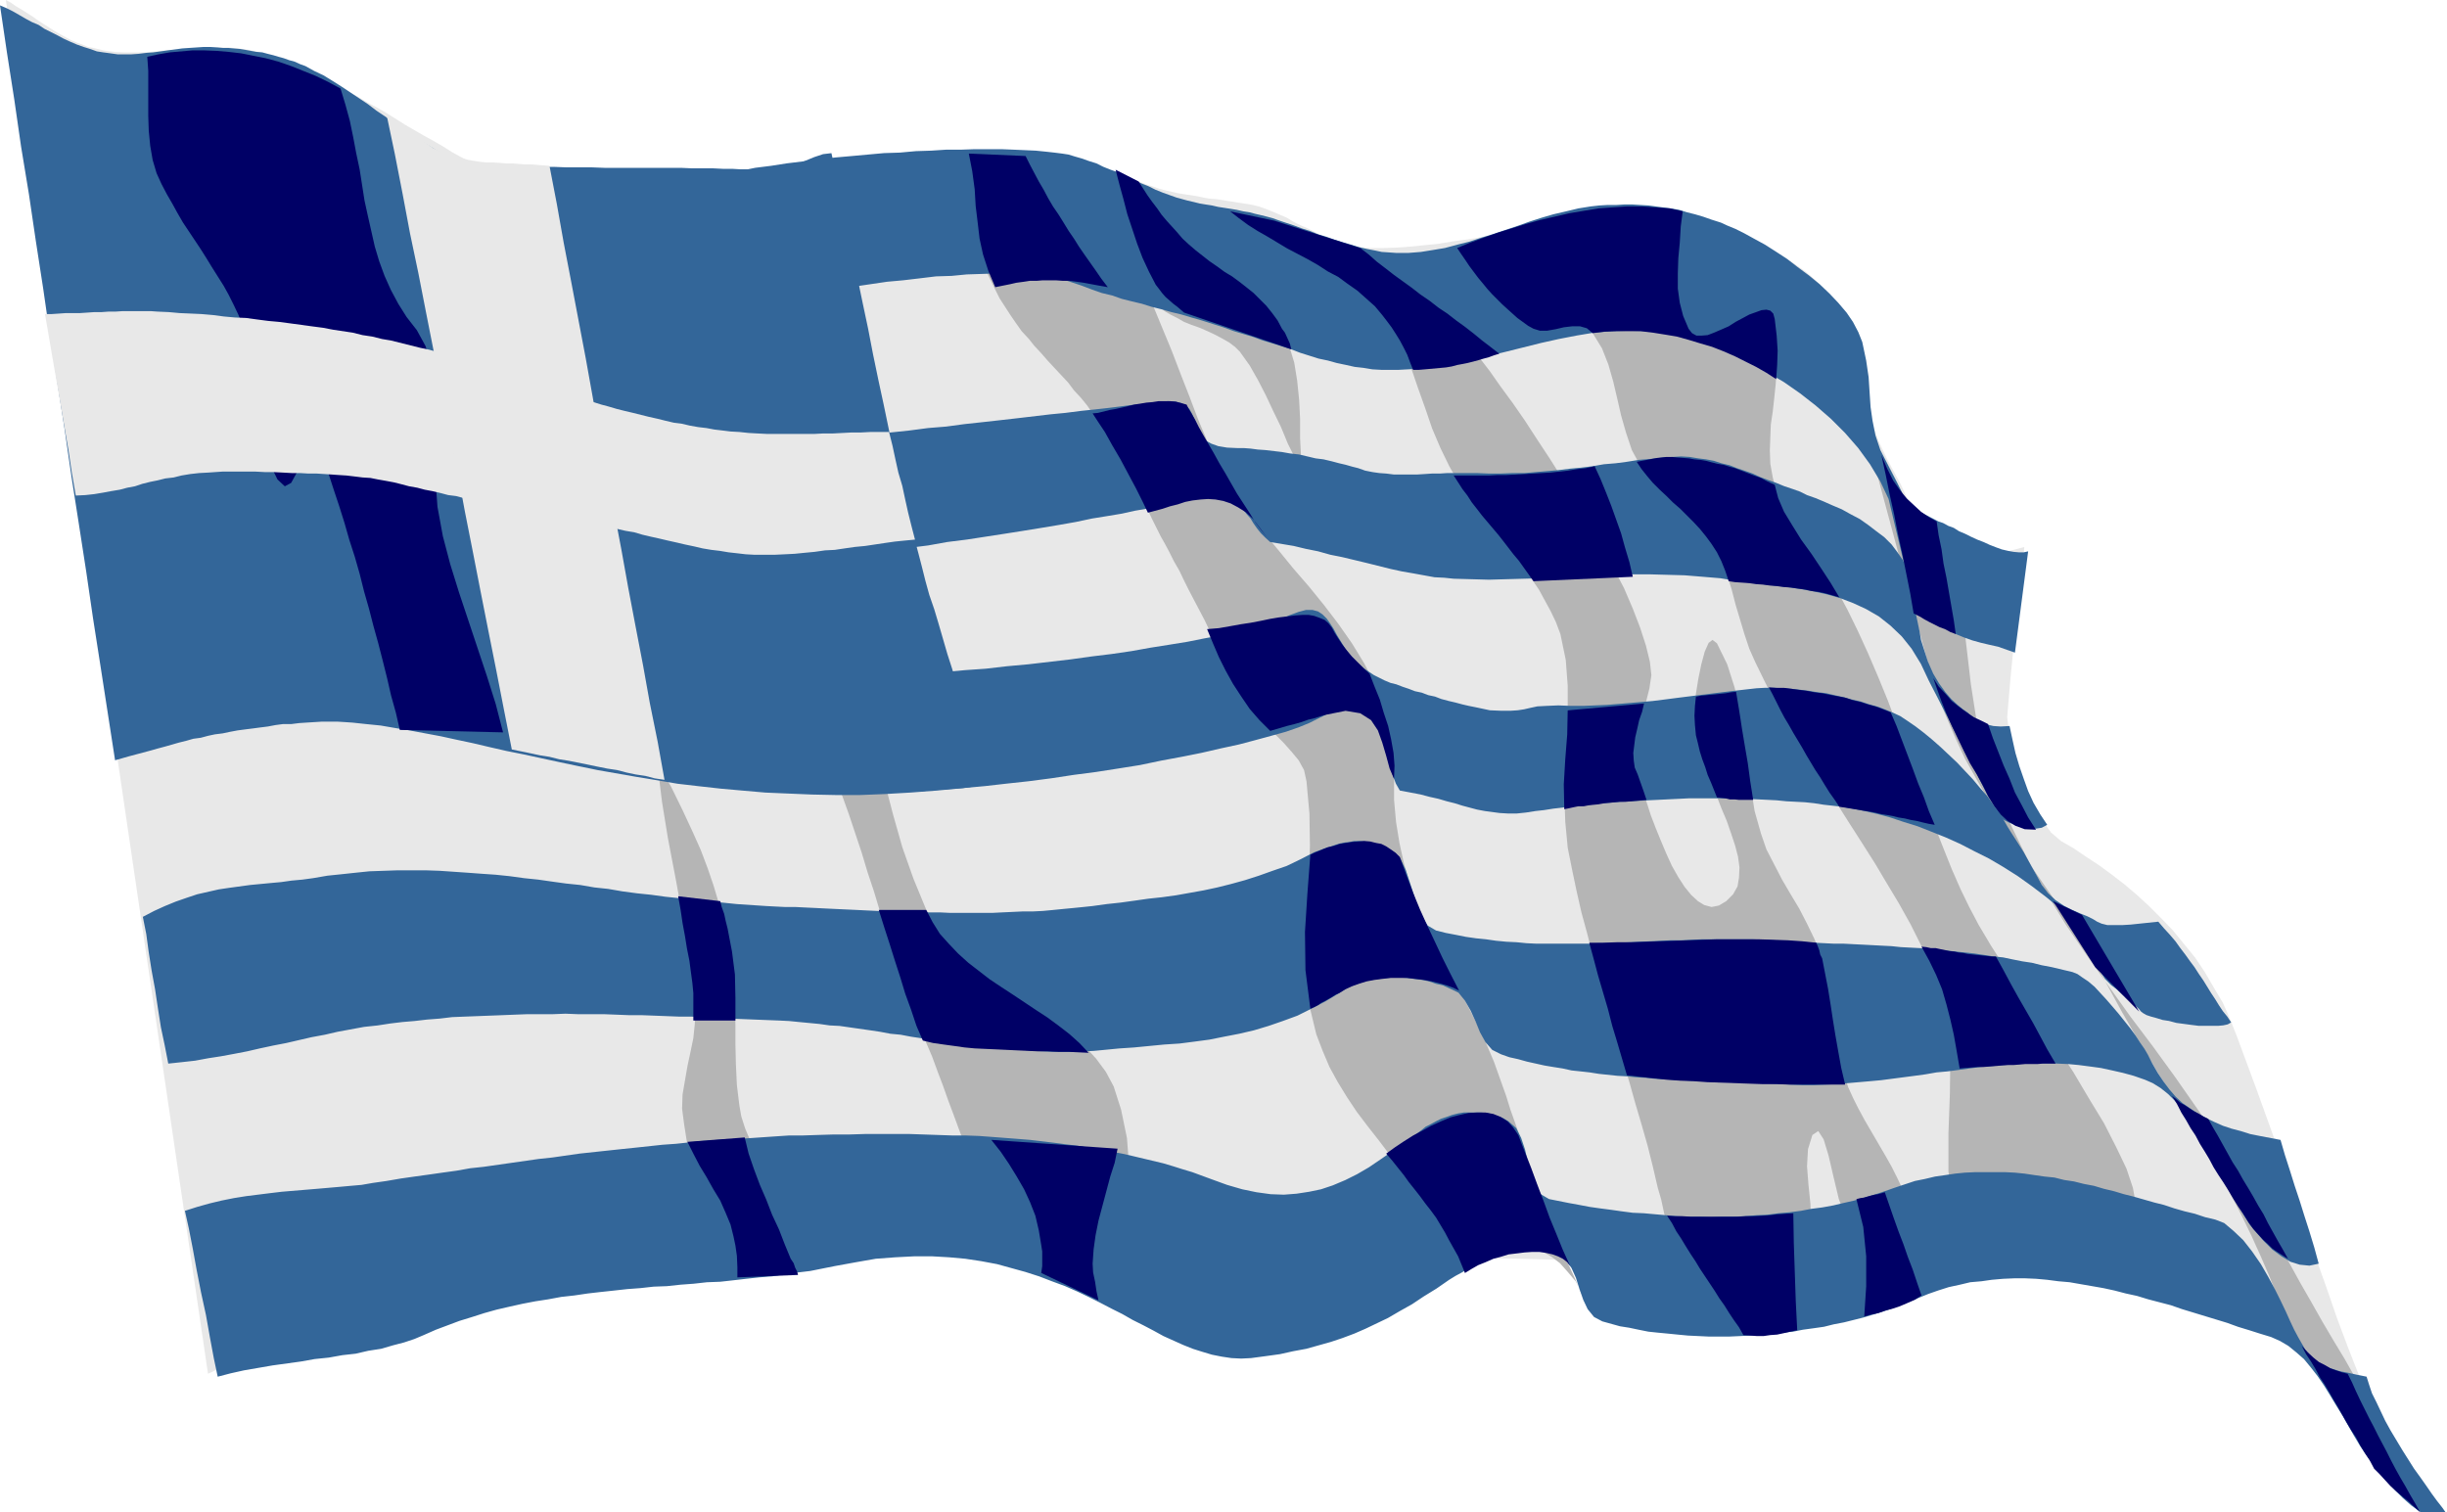
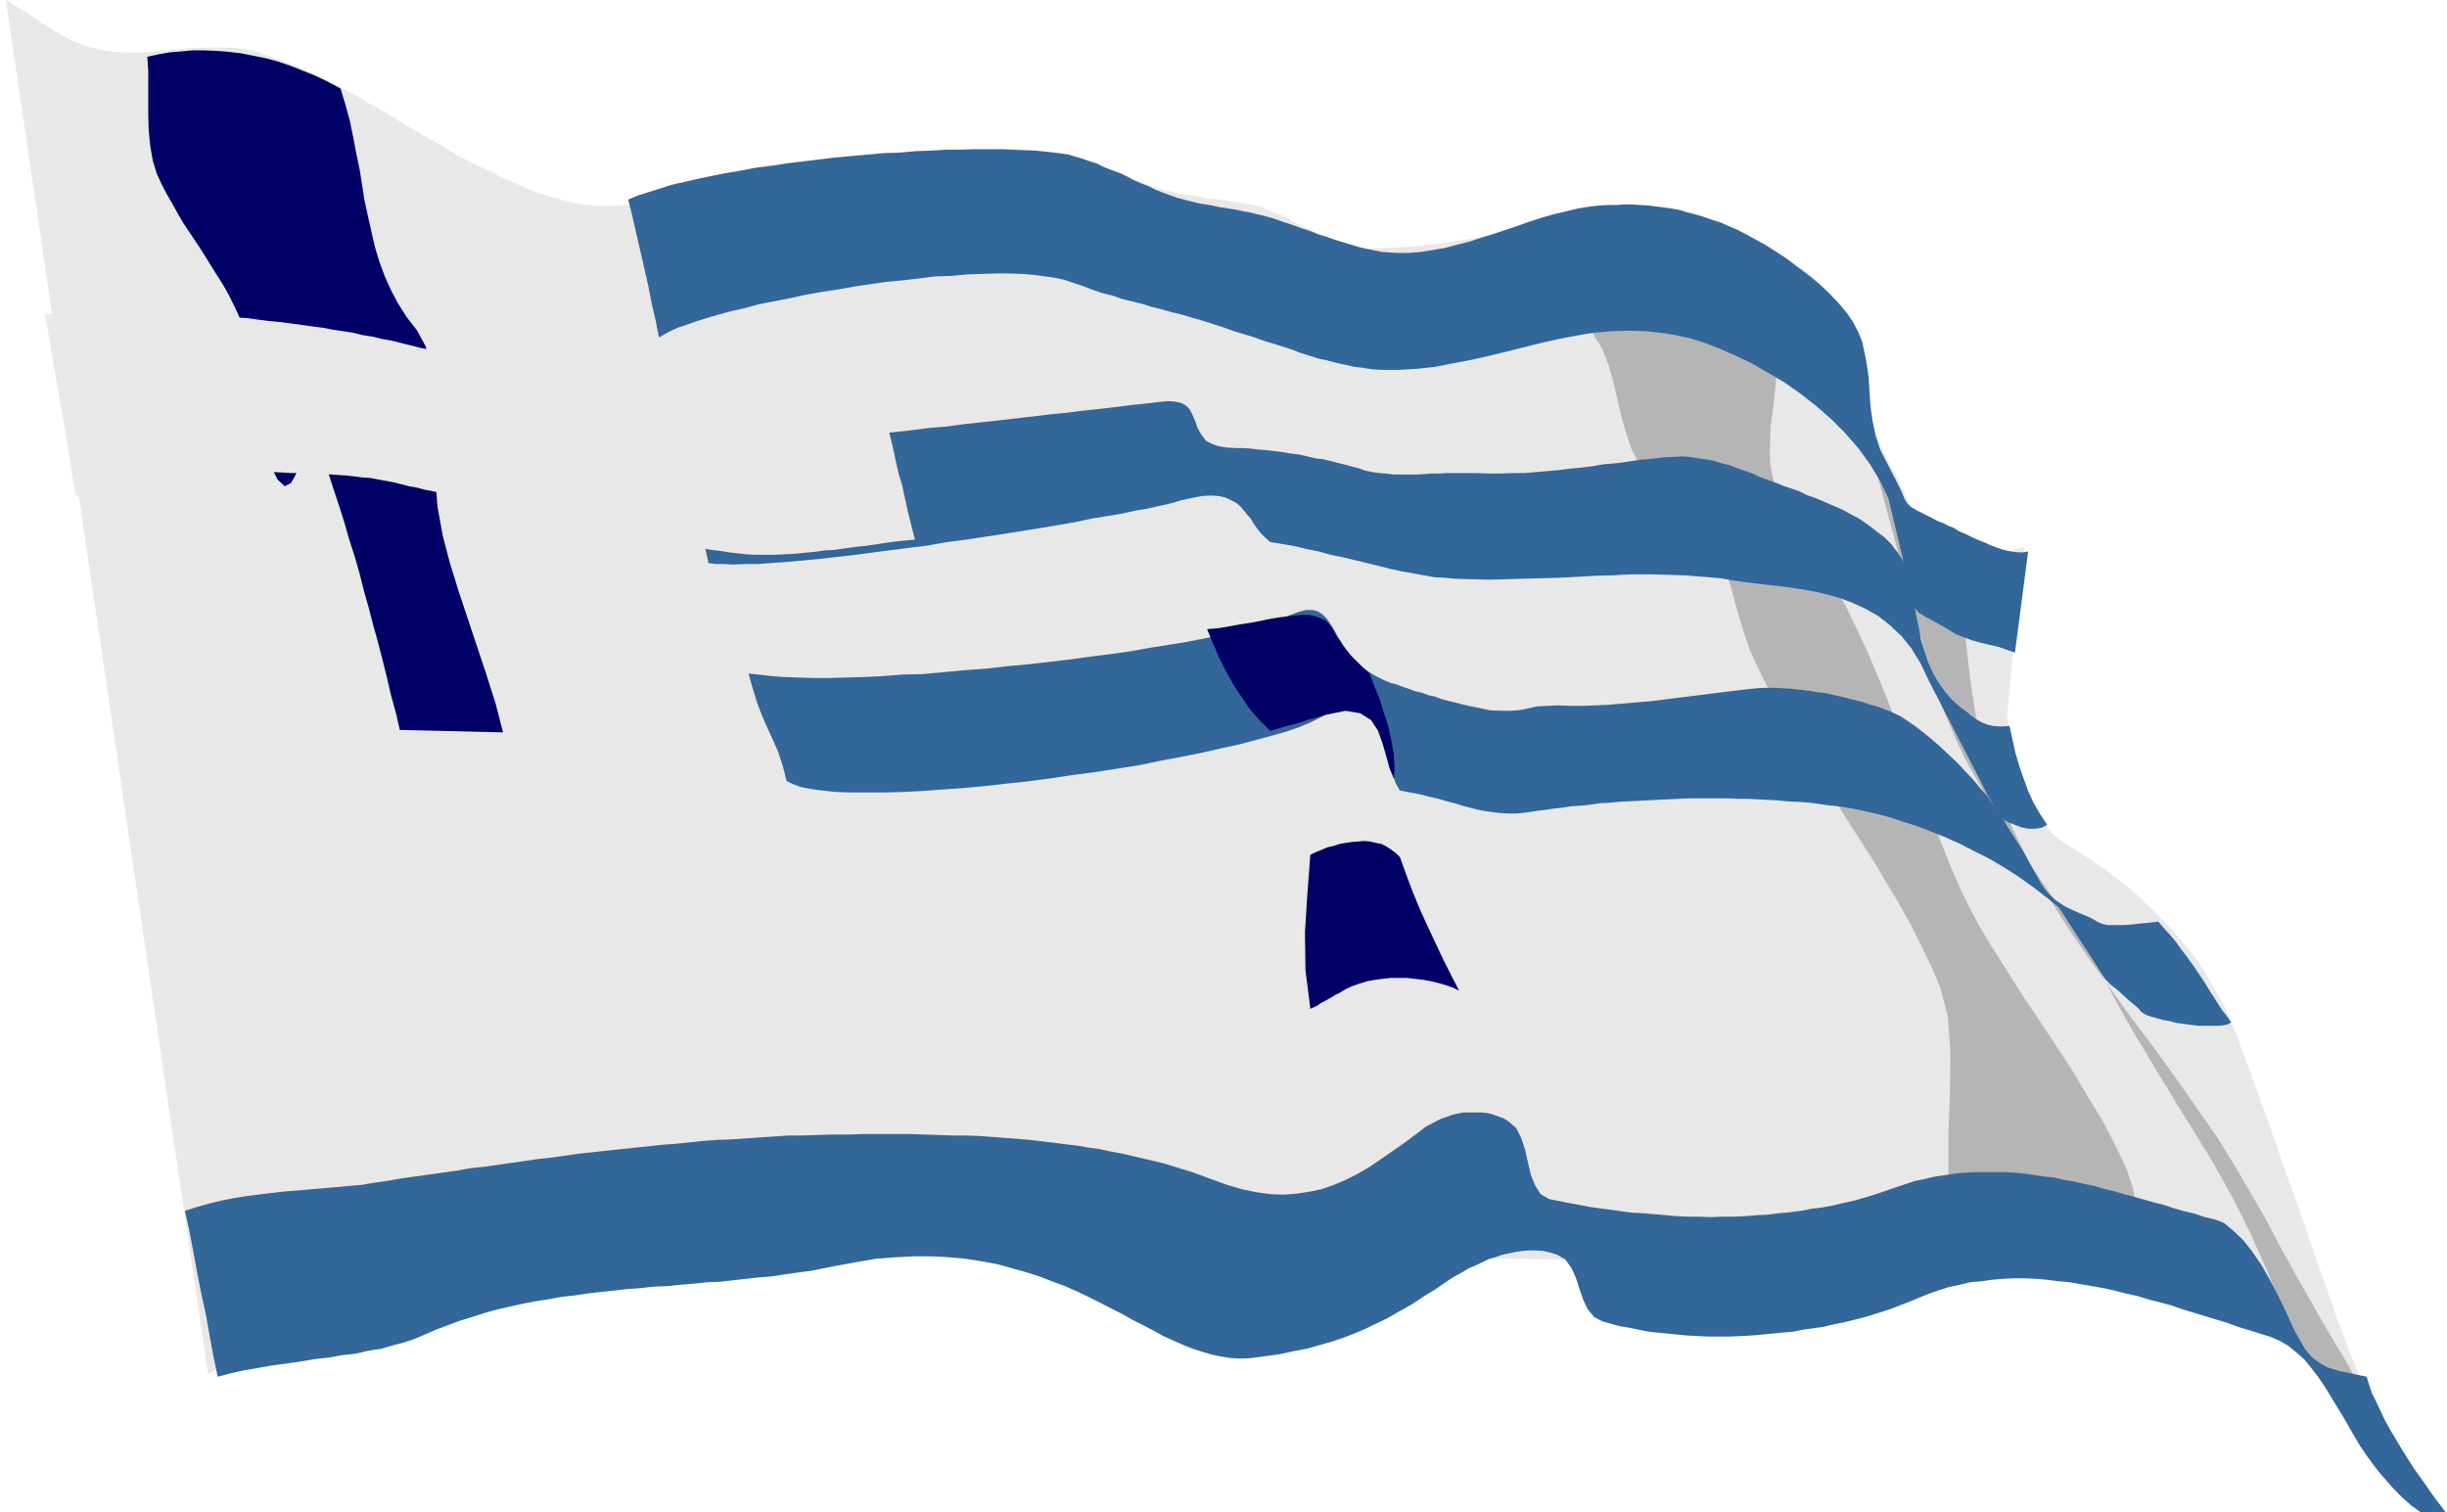
<svg xmlns="http://www.w3.org/2000/svg" width="189.014" height="116.825" fill-rule="evenodd" stroke-linecap="round" preserveAspectRatio="none" viewBox="0 0 5001 3091">
  <style>.pen1{stroke:none}.brush1{fill:#e8e8e8}.brush2{fill:#b5b5b5}.brush3{fill:#369}.brush4{fill:#006}</style>
  <path d="m4985 3087-26-42-28-41-28-39-28-37-29-37-30-36-31-34-30-33-32-32-32-32-32-30-33-28-34-28-33-28-35-25-35-25-34-21-34-17-35-13-34-10-34-6-34-4-36-1-35 1-35 2-36 5-37 4-37 7-38 6-39 6-40 7-40 5-66 10-67 8-66 7-66 6-67 5-66 4-67 2-67 2-66 1h-67l-67-1-68-2-66-1-68-4-68-4-67-4-68-5-68-5-68-6-69-7-69-6-69-7-70-7-69-8-69-7-71-8-70-8-71-7-71-9-71-8-71-8-73-7-54-5-53-2-52-1-53 1-51 3-51 5-50 5-50 8-48 9-48 10-47 11-46 12-45 14-45 13-43 15-42 16-42 15-41 16-38 18-39 16-37 17-35 17-36 17-33 17-32 16-31 16-30 15-29 16-27 13-25 14-24 13-23 11L12 0l11 6 10 7 12 7 11 7 11 7 11 8 11 7 11 7 11 7 12 7 11 6 11 6 12 5 11 4 12 5 11 2 21 5 22 3 20 1h42l22-2 20-2 21-2 21-2 22-1 20-1h44l21 2 22 3 22 5 20 8 21 7 21 8 21 8 19 9 20 10 20 10 20 10 20 11 19 10 20 12 19 10 19 11 19 12 19 12 19 11 19 11 20 11 19 11 19 12 20 11 19 10 20 9 20 10 19 10 20 9 21 9 20 9 21 7 21 7 21 6 22 6 26 4 29 3h31l33-2 35-3 35-6 36-6 36-7 37-8 36-9 35-8 33-8 32-8 29-6 28-7 24-5 43-8 39-7 34-3 33-3h55l24 2 24 3 22 2 23 3 21 3 24 2 23 2 26 1h28l29-2h29l16 1 14 2 15 3 16 2 16 4 15 4 16 4 15 4 15 5 16 5 14 4 15 6 13 4 14 5 12 3 13 3 13 3 13 2 13 2 13 2 13 3 12 2 14 1 13 2 12 2 13 2 13 2 12 2 12 2 12 3 14 5 15 6 14 6 14 6 13 8 14 7 14 6 14 7 13 7 15 6 13 6 14 5 15 4 14 3 15 2 15 1h26l29-1 28-2 30-3 29-3 30-5 30-4 30-5 30-5 31-5 29-5 30-5 30-4 29-4 29-3 28-2 19-2 18-1 18-1 17-1h31l16 1 15 2 15 2 16 2 15 3 16 3 17 4 17 5 17 5 19 6 13 4 14 6 14 4 16 7 14 6 15 6 15 7 14 9 15 8 13 9 14 10 12 10 12 11 11 12 9 14 9 13 20 38 15 41 12 40 12 43 10 42 12 42 15 40 18 38 14 26 13 24 11 24 10 21 9 20 10 19 10 16 12 16 13 11 15 10 18 7 21 4h24l29-2 33-7 38-10-7 83-4 49-4 27-2 15-2 15-4 26-5 50-7 83 4 31 8 36 11 38 13 38 17 35 18 32 19 26 20 17 26 15 25 17 26 17 26 19 26 20 26 22 25 23 24 24 25 26 22 27 23 28 20 30 18 31 19 32 15 34 13 33 40 108 35 97 31 90 29 80 25 74 24 67 21 61 21 56 20 51 20 48 20 43 22 42 23 40 25 38 27 37 31 38z" class="pen1 brush1" />
-   <path d="m1499 2527-22-15-19-22-15-28-14-31-10-35-10-34-6-33-5-32-4-31 1-29 5-29 5-29 6-28 6-29 3-29 1-31-8-76-14-90-17-94-17-89-12-74-6-49 5-14 19 31 24 49 20 43 17 38 14 37 12 35 11 37 9 40 9 44 8 42 6 41 1 41 1 41v40l1 41 2 42 5 41 4 23 8 25 11 26 13 28 13 29 15 28 14 28 15 27 12 25 11 22 8 20 5 16 1 12-3 7-8 2-14-4-117-46zM1327 455l-26 17-18 24-12 29-4 33v37l4 41 9 43 13 45 15 47 17 47 18 47 18 47 18 45 17 45 15 40 14 38 11 30 11 28 14 28 15 27 16 27 17 27 17 26 18 25 18 26 18 26 17 26 17 26 17 27 16 27 14 27 14 29 16 37 15 38 15 39 14 39 13 39 13 39 12 40 13 39 12 40 12 39 13 40 12 39 14 39 13 39 16 38 15 36 12 28 11 30 11 29 11 31 12 32 11 30 12 31 13 31 13 29 14 27 16 26 17 24 18 20 20 18 20 16 24 11 105 38 32-1 23-27 14-45 7-57-1-63-5-64-12-58-15-47-16-30-20-27-22-24-24-23-27-20-27-19-28-19-28-18-29-18-28-19-27-19-27-20-23-23-22-24-19-28-16-30-26-63-23-65-19-67-18-69-16-69-14-69-14-71-12-70-12-71-13-71-13-69-15-70-16-69-18-67-21-66-23-64-11-9-16 6-21 16-22 22-21 22-18 15-14 5-5-11-1-33 3-36 8-41 11-42 14-44 14-44 16-43 14-43 14-39 11-36 8-31 5-26-1-20-6-13-13-4-20 6-242 108zm660-117-24 3-11 18 1 29 10 37 15 43 19 44 19 43 18 37 9 18 11 17 11 17 11 16 12 17 14 15 12 15 14 15 13 15 14 15 14 15 14 15 12 16 14 15 13 16 11 16 10 14 11 15 10 17 11 17 10 18 10 19 11 19 9 19 10 20 10 19 10 19 9 19 9 18 9 18 9 16 8 15 10 20 11 19 10 21 10 20 11 21 10 19 11 21 10 21 10 20 11 21 11 20 12 19 11 20 10 19 12 19 12 19 13 20 15 18 17 17 17 17 16 18 15 18 11 20 5 23 6 66 1 65-2 66-5 65-4 65 1 64 8 64 15 62 13 34 14 33 17 31 19 31 20 30 22 29 22 28 22 29 22 28 23 29 22 29 20 30 20 30 18 31 17 33 13 33 9-16 11-14 13-11 15-9 17-6 17-3h19l19 2 19 5 19 8 19 11 17 13 16 18 16 19 12 23 11 25-13-27-12-28-13-28-12-28-11-29-11-28-12-29-11-28-10-29-10-29-11-29-10-29-10-29-10-28-9-29-10-28-15-42-17-40-18-38-19-37-18-36-19-35-18-36-18-35-17-36-15-36-14-38-11-39-9-41-7-43-4-45v-48l-2-51-7-47-14-46-16-45-22-42-25-41-28-40-29-38-30-37-32-37-31-38-30-36-29-37-26-37-25-38-20-38-17-40-18-43-17-45-18-46-18-47-19-46-19-46-21-44-21-43-23-39-25-37-26-32-28-27-30-22-33-16-34-9-129-19zm375 244-3 13 1 12 4 11 7 9 9 9 12 7 14 7 14 8 15 6 17 6 16 7 15 7 15 8 14 8 12 9 10 10 20 28 17 30 16 31 15 32 16 33 14 34 16 32 15 33-4-37-2-39v-40l-2-39-4-39-6-37-11-36-14-33-10-18-12-20-13-22-14-22-15-23-16-22-16-21-16-20-17-17-15-15-15-11-15-8-12-3-12 2-9 8-8 14-43 108zm663 151 20 26 21 30 25 34 25 36 26 40 27 41 27 43 27 44 26 44 26 45 22 44 22 42 18 42 15 39 12 37 8 33 3 27-4 27-7 28-8 27-9 28-6 28-3 26 3 25 8 22 7 23 9 25 9 28 10 26 11 27 11 26 11 24 13 23 13 20 13 16 14 13 13 8 15 4 15-3 15-9 14-14 9-16 3-18 1-21-3-22-6-23-8-24-9-26-11-26-10-26-11-27-10-26-10-27-7-26-5-25-3-24 1-24 3-29 5-31 6-29 7-26 8-18 8-6 9 7 21 43 15 47 11 49 8 51 7 51 7 52 8 50 13 46 11 32 16 31 16 31 17 29 18 30 16 31 15 31 12 30 9 31 7 32 6 32 5 33 5 31 5 32 6 31 8 31 6 20 10 22 11 22 13 24 14 24 14 24 14 24 13 23 11 22 10 21 9 19 4 18 1 15-4 12-8 9-13 7-66 14-21-5-17-28-14-38-11-46-10-43-10-33-11-17-12 8-9 29-2 35 3 38 4 39 1 36-3 30-11 22-22 11-187 38-19-3-16-13-13-19-12-26-9-28-8-29-6-28-7-24-10-43-11-44-12-42-13-44-12-43-13-43-13-44-12-42-13-43-12-44-12-44-11-43-12-44-10-44-9-43-9-45-5-53-2-55 3-56 3-56 1-56v-55l-4-53-11-53-9-24-11-23-12-22-12-22-15-22-14-20-15-21-17-20-16-21-16-20-16-21-17-20-15-21-14-22-15-21-13-23-18-37-17-40-14-41-15-42-14-41-17-39-19-37-23-32 200 89z" class="pen1 brush2" />
  <path d="m3322 483 26-18 19 1 15 16 13 28 11 36 12 42 15 43 18 41 7 8 9 4 11 1 12-3 13-5 14-6 16-7 14-7 15-8 13-7 14-5 11-4 10-1 8 3 6 6 3 11 4 36 1 35-1 32-2 30-3 29-3 27-4 27-1 26-1 27 1 27 5 28 7 28 12 30 17 33 22 34 27 36 23 33 23 36 22 41 21 43 21 46 21 49 20 49 19 51 19 51 19 51 19 51 18 48 18 46 18 45 18 41 18 37 19 36 25 42 30 47 32 51 35 52 35 53 36 55 32 54 31 51 25 49 21 44 13 39 6 33-4 24-13 16-27 7-273 5-37-15-21-42-8-62v-77l3-82 1-82-5-74-15-59-19-45-21-43-21-42-24-43-24-40-25-42-26-41-25-39-26-41-26-41-26-39-25-42-24-41-24-42-22-43-21-43-12-27-10-30-9-30-9-30-8-31-10-31-11-29-13-27-8-12-9-12-9-11-9-11-10-9-10-10-11-9-10-9-10-8-11-9-10-10-10-9-9-11-9-11-9-11-8-13-18-33-12-36-10-35-8-35-8-34-10-35-13-33-19-31-6-5-8-4-10-2-10-1h-11l-11 1-12 1-12 2-10 2-10 2h-8l-8 1h-5l-3-1v-1l3-4 188-189zm511 474 113 420 14 45 18 44 18 42 20 43 23 41 23 40 25 40 25 40 26 39 26 38 27 39 26 39 25 39 24 40 25 39 22 40 24 44 23 40 24 40 23 39 23 37 22 37 23 36 22 36 22 36 21 37 21 38 20 39 20 41 19 42 19 44 18 47 12 30 14 29 16 29 17 28 18 28 20 27 20 27 22 27 23 26 23 27 24 26 23 26 24 26 24 26 24 26 24 25-26-41-26-39-24-39-24-39-24-39-23-39-24-38-22-39-23-38-23-39-22-39-23-40-22-40-23-41-22-43-24-42-38-65-39-64-44-63-44-63-45-62-46-61-45-63-44-62-43-63-40-65-37-66-33-68-29-69-24-72-19-74-12-77-23-197-172-245z" class="pen1 brush2" />
  <path d="m4118 1334 27-207-9 2h-10l-11-1-11-2-13-3-11-4-13-5-13-6-13-5-13-6-12-6-12-5-11-7-11-4-11-6-9-3-27-14-18-9-12-7-7-7-6-10-6-15-10-20-16-31-17-33-10-30-6-30-4-28-2-30-2-31-5-34-8-38-8-20-11-21-13-19-17-20-18-19-20-19-22-18-23-17-22-17-23-15-22-14-22-12-20-11-18-9-17-7-13-6-19-6-17-6-17-5-16-4-16-5-17-3-16-2-15-2-15-2-17-1-16-1h-16l-16 1h-18l-17 1-18 2-25 4-25 6-26 6-24 7-25 8-25 9-24 8-24 8-26 8-24 8-24 6-26 7-24 4-25 4-25 2h-26l-14-1-15-1-14-3-16-3-17-4-16-5-17-5-16-5-17-6-17-5-17-7-16-5-16-6-15-5-15-5-14-5-11-3-12-3-13-3-11-3-13-2-13-3-12-2-13-2-13-2-13-3-13-2-12-2-12-3-13-3-11-3-11-3-14-5-14-5-15-6-14-7-15-6-16-7-15-8-15-7-17-6-15-6-14-7-16-5-14-5-14-4-13-4-13-2-16-2-18-2-20-2-22-1-23-1-25-1h-55l-28 1h-30l-31 2-31 1-33 3-32 1-33 3-33 3-34 3-33 4-33 4-33 4-32 5-32 4-31 6-30 5-30 6-28 6-27 6-26 6-25 8-22 7-22 7-19 8 9 36 8 35 8 35 8 35 8 35 7 36 8 35 7 35 10-6 13-7 15-7 18-6 20-7 22-7 24-7 26-7 27-6 29-8 31-6 31-6 32-7 33-6 33-5 34-6 34-5 34-5 33-3 34-4 33-4 32-1 31-3 31-1 29-1h28l25 1 24 2 23 3 21 3 18 4 15 5 21 7 21 8 20 7 21 5 20 7 20 5 21 5 19 6 20 5 21 6 21 5 20 6 21 6 22 7 22 7 22 8 20 6 20 6 19 7 20 6 19 6 19 6 18 7 19 6 19 6 19 4 18 5 19 4 18 4 18 2 18 3 18 1h36l36-2 37-4 36-7 37-7 36-8 37-9 36-9 36-9 36-8 36-7 36-6 36-3 36-1 35 1 35 4 24 4 28 6 30 9 31 12 32 14 34 16 33 19 34 20 33 23 32 25 31 27 29 29 27 31 24 33 21 35 17 36 39 163 6 28 4 19 5 13 6 8 9 6 12 7 17 9 23 13 16 10 17 7 17 6 18 5 17 4 18 4 17 6 17 6z" class="pen1 brush3" />
  <path d="m4184 1686-14-21-14-24-11-24-9-25-9-26-8-27-6-27-6-28-18 1-15-1-13-3-10-4-9-5-8-5-7-5-6-6-9-6-11-9-13-12-12-14-13-18-12-20-11-25-9-28-5-16-3-18-4-19-4-19-2-18-4-18-3-17-2-16-6-20-9-18-11-16-12-16-15-15-16-12-17-13-17-12-19-10-18-10-19-8-18-8-17-7-17-6-14-7-14-5-18-6-17-7-17-6-16-6-15-7-17-6-15-5-15-6-17-4-15-5-16-3-16-2-18-3-17-1-17 1-19 1-25 3-25 2-25 4-23 3-24 2-23 4-24 3-22 2-24 3-23 2-23 2-23 2h-24l-25 1h-24l-25-1h-60l-15 1h-16l-15 1-16 1h-47l-16-2-14-1-14-2-15-3-14-5-12-3-14-4-13-3-15-4-17-4-16-2-17-4-17-4-18-2-17-3-17-2-17-2-15-1-15-2-13-1h-13l-22-1-18-3-14-5-11-6-7-9-6-9-5-10-3-9-4-10-4-9-5-9-7-7-9-5-13-3-15-1-21 2-15 2-18 2-21 2-23 3-24 3-27 3-29 3-31 4-31 3-34 4-34 4-35 4-36 4-37 4-37 5-37 3-38 5-38 4-38 4-37 4-37 4-36 4-35 4-34 4-33 3-32 3-30 4-29 2-26 3-26 3-22 3-20 1 7 33 8 28 8 25 8 25 8 23 8 25 8 29 7 33 14 2h17l20 1 23-1h26l28-2 29-2 33-3 33-3 35-4 36-4 38-5 38-5 39-5 40-5 39-7 40-5 39-6 39-6 38-6 37-6 36-6 34-6 33-7 31-5 30-5 27-6 24-4 22-5 19-4 15-4 13-4 23-5 21-4 18-1 16 1 13 3 11 5 10 5 9 7 7 8 7 9 8 9 6 10 7 10 8 10 9 9 10 9 24 4 24 4 25 6 25 5 25 7 25 5 25 6 25 6 24 6 24 6 23 5 23 4 22 4 22 4 20 1 19 2 36 1 36 1 36-1 36-1 37-1 36-1 37-2 36-2 36-1 37-2h36l37 1 36 1 37 3 36 3 36 6 23 3 25 3 26 3 26 3 27 4 28 5 27 6 28 8 26 10 26 12 26 15 24 19 23 22 20 25 19 31 16 34 106 206 4 8 5 10 5 10 7 11 6 10 6 10 3 7 3 4 7 8 11 6 13 5 13 5 14 3h15l13-2 11-6z" class="pen1 brush3" />
  <path d="m4560 2090-8-12-9-11-8-12-8-13-8-12-8-13-8-13-9-13-9-14-9-12-10-14-10-13-10-14-12-14-11-12-12-14-19 2-19 2-19 2-17 1h-30l-12-3-9-4-8-5-12-6-15-6-16-7-16-8-18-12-15-14-13-17-8-15-9-16-10-18-10-18-12-19-11-17-10-16-8-14-10-15-11-16-12-17-15-17-15-18-16-17-16-17-17-16-17-16-17-15-17-14-17-13-16-11-15-10-15-7-12-5-18-7-18-5-18-6-18-4-18-5-18-4-17-4-18-2-18-3-17-2-18-2-17-1-18-1h-18l-18 1-18 2-26 3-25 3-24 3-24 3-24 3-24 3-23 3-24 3-23 2-23 2-24 2-24 2-24 1-24 1h-25l-26-1-24 1-19 1-14 3-13 3-13 2-15 1h-18l-24-1-14-3-14-3-15-3-13-3-15-4-13-3-15-4-13-5-14-3-13-5-14-3-13-5-12-4-13-5-12-3-12-5-22-11-18-12-16-13-13-14-11-14-9-15-8-13-7-13-7-11-7-10-9-9-9-6-11-3h-14l-15 4-19 7-16 7-19 7-23 6-25 7-27 7-31 7-32 6-35 7-37 6-38 6-39 7-41 6-41 5-43 6-43 5-43 5-44 4-43 5-43 3-43 4-42 4-41 1-40 3-38 2-38 1-35 1h-34l-31-1-29-1-26-2-24-3-21-2 9 32 9 29 10 26 11 25 11 24 11 25 9 28 8 31 13 6 16 6 21 4 23 3 27 3 31 1h68l38-1 40-2 41-3 43-3 44-4 44-5 46-5 46-6 46-7 46-6 45-7 44-7 43-9 43-8 40-8 39-9 37-8 34-9 33-9 29-8 26-9 22-9 18-9 16-8 21-12 19-7 15-2 13 2 12 5 10 9 8 12 7 14 6 16 5 17 5 18 5 18 6 18 5 17 6 16 8 14 21 4 21 4 19 5 18 4 17 5 16 4 16 5 15 4 15 4 16 3 15 2 15 2 17 1h18l19-2 19-3 18-2 19-3 18-2 19-3 19-1 19-2 20-3 20-1 20-2 20-1 20-1 19-1 21-1 20-1 21-1 20-1h81l20 1h20l19 1 20 1 20 1 20 2 19 1 19 1 19 2 19 3 18 2 18 2 23 4 25 5 26 6 26 7 27 9 29 9 28 11 30 12 29 13 29 15 30 15 29 17 30 19 28 20 29 22 27 22 94 146 5 5 8 8 12 9 12 11 12 11 11 9 9 8 5 6 4 3 7 4 9 3 11 3 13 4 13 2 15 4 15 2 15 2 16 2h39l11-1 9-2 7-4z" class="pen1 brush3" />
  <path d="m2799 1377-12-11-12-12-12-12-10-12-10-13-8-12-7-11-6-11-7-9-8-7-10-4-11-4-11-2h-14l-14 1-16 2-17 2-18 3-19 4-21 4-20 3-22 4-23 4-24 2 12 29 12 28 14 28 15 27 17 26 17 25 20 23 22 22 17-5 17-5 16-4 14-4 14-5 13-3 12-4 11-3 40-8 30 5 22 14 14 21 9 25 8 27 7 26 9 21 1-27-2-26-5-28-6-27-9-27-8-27-11-27-10-26z" class="pen1 brush4" />
-   <path d="m292 1874 23-12 22-10 22-9 23-8 21-7 22-5 22-5 20-3 22-3 22-3 21-2 21-2 22-2 21-3 22-2 22-3 29-5 29-3 28-3 29-3 29-1 29-1h57l29 1 29 2 29 2 27 2 29 2 29 3 29 4 29 3 28 4 29 4 29 3 29 5 28 3 29 5 30 4 29 3 29 4 29 3 30 4 28 3 30 2 29 3 30 2 30 2 19 1 20 1h21l20 1 21 1 20 1 21 1 21 1 22 1 20 1 22 1 21 1h21l22 1h21l21 1h22l21 1h86l20-1 22-1 21-1h21l20-1 21-2 20-2 21-2 20-2 19-2 29-4 28-3 29-4 28-4 28-3 29-4 28-5 28-5 28-6 28-7 29-8 28-9 28-10 29-10 27-13 29-15 11-4 11-4 10-3 11-4 10-3 10-2 10-1 9-2h10l10 1 10 1 10 2 10 3 10 5 10 5 11 6 14 15 10 21 8 24 8 25 8 26 10 22 11 17 17 10 20 5 21 4 20 4 21 3 20 2 21 3 21 2 21 1 20 2 21 1h106l20-1h22l21-1 21-1 21-1 21-1 22-1 20-1h21l22-1 21-1h103l21 1 22 1 21 2 21 1 21 1 21 1 20 1 20 1h20l19 1 20 1 19 1 19 1 20 1 19 2 19 1 19 1 18 1 19 2 19 2 18 2 19 2 19 2 20 3 19 3 20 2 19 4 20 4 20 3 20 5 21 4 21 5 21 5 10 4 10 7 12 8 13 11 12 13 12 13 13 15 12 14 12 15 12 15 11 15 9 14 9 13 7 12 5 10 4 8 11 19 12 18 12 16 13 15 14 13 16 11 15 10 16 9 17 8 18 8 18 6 19 5 19 6 20 4 21 4 21 4 9 31 10 31 10 32 10 30 10 32 10 31 10 33 9 33-19 4-20-2-19-6-18-11-19-14-16-16-15-17-15-18-12-19-12-21-13-21-11-23-13-23-13-23-12-23-13-21-12-22-14-20-13-19-14-17-15-15-15-12-16-10-16-7-23-8-22-6-22-5-23-5-22-3-23-3-21-2-23-1-23-1-22 1h-23l-21 2-23 1-22 2-23 2-23 3-22 3-23 3-22 2-23 4-22 3-23 3-23 3-23 3-22 2-23 2-23 2-23 2-23 1-23 1h-23l-23-1-18-1-18-1-18-1h-19l-18-1-19-1-18-1h-19l-19-1-19-1h-19l-18-1-19-1-19-1-19-1-19-2-19-1-19-2-19-1-19-2-19-2-19-3-18-2-19-2-18-4-19-3-18-3-18-4-18-4-18-5-18-4-17-6-18-9-14-16-11-20-9-22-10-22-12-21-13-16-19-9-13-6-14-3-14-5-14-3-16-2-15-2-15-1h-15l-14 1-15 2-14 2-15 3-13 5-14 5-12 6-12 8-28 17-29 15-28 14-30 11-29 10-30 9-30 7-31 6-30 6-30 4-31 4-31 2-31 3-31 3-30 2-31 3-21 2-21 1-20 1h-41l-21-1-21-1-20-2-22-1-21-2-20-2-21-2-21-3-21-2-20-3-21-3-22-3-21-3-20-3-21-4-21-2-21-4-20-3-21-3-21-3-21-3-20-1-21-3-21-2-21-2-20-2-20-1-26-1-25-1-25-1-26-1-26-2-25-1-26-1h-25l-26-1-26-1-26-1h-26l-25-1-26-1h-53l-25-1-26 1h-52l-26 1-25 1-26 1-26 1-26 1-25 1-25 3-26 2-26 3-24 2-25 3-26 4-28 3-27 5-27 5-26 6-27 5-26 6-26 6-26 5-28 6-26 6-26 5-27 5-26 4-27 5-27 3-28 3-7-36-8-38-6-38-6-40-7-38-6-38-5-37-7-35z" class="pen1 brush3" />
  <path d="m2678 1747 11-5 12-5 12-5 13-3 12-4 12-2 13-2 13-1 12-1 12 1 12 3 11 2 10 5 9 6 10 7 9 9 13 36 14 37 14 34 15 33 16 34 15 32 17 34 17 33-12-6-14-5-14-4-16-4-16-3-17-2-17-2h-34l-18 2-15 2-16 3-16 5-14 5-13 6-13 8-7 3-8 5-7 4-7 4-8 4-7 5-8 4-7 3-10-79-1-78 5-79 6-79z" class="pen1 brush4" />
  <path d="m378 2475 25-8 25-7 25-6 25-5 25-4 24-3 24-3 25-3 24-2 24-2 24-2 23-2 23-2 22-2 23-2 23-4 28-4 29-5 28-4 29-4 28-4 29-4 28-5 28-3 28-4 28-4 28-4 28-4 28-3 28-4 28-4 28-3 28-3 28-3 29-3 28-3 28-3 28-2 28-3 28-3 29-2 29-1 29-2 29-2 29-2 30-2h28l30-1 33-1h32l32-1h91l29 1 29 1 29 1h27l28 1 27 2 26 2 26 2 25 2 25 3 25 3 23 3 25 3 23 4 23 3 22 5 22 4 22 5 21 5 21 5 21 5 20 6 19 6 20 6 19 7 19 7 33 12 31 9 29 6 29 4 27 1 26-2 26-4 24-5 24-8 26-11 24-12 24-14 25-17 26-18 27-19 28-21 10-8 10-5 11-6 10-5 12-4 11-4 12-3 12-2h35l12 1 12 3 11 4 11 4 10 6 16 14 10 20 8 24 6 27 6 25 9 22 11 17 17 10 20 4 20 4 22 4 21 4 21 3 23 3 21 3 23 3 23 1 22 2 23 2 23 2 23 1h23l23 1 23-1h24l22-1 24-2 22-1 23-3 23-2 23-3 21-4 23-3 22-4 21-5 22-5 21-6 20-6 21-7 20-7 21-7 21-7 20-4 21-5 21-3 20-3 20-2 21-1h61l20 1 20 2 20 3 21 3 20 2 20 5 20 3 20 5 21 4 20 6 21 5 20 6 20 5 21 6 21 6 20 5 21 7 21 6 21 5 21 7 21 5 18 7 19 16 20 19 18 23 18 26 15 26 14 26 11 22 11 23 9 20 8 17 8 15 8 14 7 12 8 9 8 9 9 6 9 6 11 6 13 4 13 4 16 3 18 4 20 4 5 16 6 18 9 18 9 19 9 19 11 20 12 20 12 20 12 19 12 19 13 18 12 17 11 16 11 15 11 14 9 13-18 5-18-3-19-7-18-13-17-15-17-17-16-18-14-16-14-18-13-18-13-19-12-20-12-21-12-21-13-21-12-20-13-21-13-19-14-18-14-17-16-14-16-13-17-10-18-8-23-7-22-7-23-7-22-8-23-7-23-7-23-7-23-7-23-8-23-6-23-6-23-7-23-5-23-6-23-5-23-4-23-4-23-4-23-2-23-3-22-2-23-1h-22l-23 1-23 2-21 3-23 2-21 5-23 5-22 7-20 7-22 9-17 7-18 7-18 7-18 6-19 6-20 6-20 5-20 5-21 4-20 5-21 3-22 3-20 4-22 2-22 2-21 2-22 2-21 1-22 1h-43l-21-1-21-1-21-2-20-2-21-2-19-2-20-4-19-4-19-3-18-5-18-5-17-9-13-16-9-19-8-23-7-22-9-20-13-18-18-10-14-4-13-3-14-1h-13l-15 1-14 2-14 3-14 3-14 5-14 4-14 7-13 6-14 6-13 8-13 7-13 8-26 18-26 16-24 16-25 14-24 14-23 11-23 11-23 10-24 9-24 8-25 7-25 7-27 5-27 6-29 4-30 4-20 1-20-1-20-3-20-4-20-6-19-6-20-8-20-9-20-9-20-11-21-11-22-11-21-12-22-11-23-12-24-12-23-11-25-11-27-10-26-10-28-9-29-8-29-8-32-6-33-5-33-3-35-2h-36l-39 2-40 3-40 7-44 8-25 5-25 5-25 3-27 4-26 4-26 2-27 3-26 3-27 3-27 1-27 3-27 2-28 3-27 1-27 3-27 2-27 3-28 3-26 3-27 4-27 3-27 5-26 4-26 5-27 6-26 6-25 7-25 8-26 8-24 9-24 9-25 11-19 8-21 7-23 6-24 7-26 4-26 6-27 3-28 5-29 3-28 5-29 4-29 4-29 5-29 5-27 6-27 7-8-38-8-43-8-45-10-46-9-46-8-44-8-41-8-36z" class="pen1 brush3" />
-   <path d="M1417 2086v-56l-2-21-3-22-3-23-5-25-4-25-5-27-4-27-5-28 86 10 3 12 5 14 3 14 4 16 9 47 6 47 1 48v46h-86zm90 525v-21l-1-23-3-21-4-19-6-24-10-24-11-25-14-23-14-25-14-23-13-25-12-24 117-9 8 33 11 32 12 32 13 30 12 31 14 30 12 31 12 29 6 9 3 9 4 8 2 7-124 5zm519-281 19 24 17 25 16 26 15 26 12 26 11 28 7 30 5 30 2 13v30l-2 14 117 56-4-18-3-20-4-19-1-18 2-29 4-29 6-30 8-30 8-30 8-30 9-28 6-29-258-18zm-230-470 11 35 11 34 11 35 11 34 10 33 12 33 11 33 13 30 21 5 21 3 22 3 21 3 21 2 22 1 22 1 21 1 21 1 22 1 21 1h21l21 1h21l20 1 21 1-19-20-20-18-22-17-23-17-23-15-24-16-24-16-23-15-24-16-22-17-22-17-21-19-19-20-18-20-15-24-13-25h-97zm184-1546 7 36 5 37 2 34 4 33 4 34 7 32 11 34 14 33 15-3 15-3 13-3 15-2 13-2h14l12-1h27l14 1h14l15 2 14 2 16 3 16 3 17 3-13-17-11-16-12-17-12-17-11-16-10-16-11-16-11-18-10-16-11-16-10-17-9-17-10-17-9-17-9-17-9-18-116-5zm253 531 11 17 14 21 15 27 17 29 16 30 16 30 13 26 11 23 15-4 15-4 15-5 16-4 15-5 15-3 17-2 15-1 15 1 16 3 15 5 15 8 16 10 14 13 14 18 15 20-12-15-12-16-11-18-13-20-13-20-12-21-12-21-12-20-11-20-11-19-11-19-9-16-8-16-7-12-6-10-4-8-11-3-11-3-12-1h-23l-13 2-12 1-12 2-13 2-12 3-13 3-13 3-12 2-12 3-12 3-11 1zm600 1513 12 14 12 15 12 15 10 14 12 15 11 14 11 15 11 14 11 15 9 15 9 15 9 17 9 16 9 16 7 17 7 17 13-8 14-8 15-6 16-7 15-4 16-5 17-2 16-2 15-1h15l14 2 13 3 11 4 10 5 9 7 6 8-15-33-13-32-14-34-12-33-13-34-13-35-13-33-13-34-11-16-11-12-14-9-15-6-16-3h-17l-18 1-18 4-19 5-19 8-20 9-18 10-19 10-19 12-18 12-18 13zM2280 347l8 31 8 29 8 31 10 30 10 30 11 29 13 28 14 27 7 9 6 8 7 8 8 7 8 7 8 6 7 6 7 6 219 75-3-12-5-11-5-11-6-8-9-17-11-15-12-15-13-13-13-13-15-12-14-11-15-11-15-9-15-11-16-11-14-11-14-11-14-12-13-12-12-14-10-11-10-11-11-13-9-13-10-13-10-14-9-14-9-14-47-24zm500 160 17 13 17 15 17 13 18 14 18 13 18 13 18 14 19 13 18 14 18 12 18 14 18 13 18 14 17 14 17 13 18 14-10 3-11 4-11 3-10 3-11 3-12 3-10 2-11 2-11 3-12 2-11 1-11 1-11 1-11 1-12 1h-11l-6-15-6-16-7-14-8-15-8-13-9-14-9-12-10-13-15-18-18-16-18-16-20-14-19-14-21-11-20-13-21-12-21-11-21-11-20-12-20-12-21-12-19-12-19-14-18-14 90 19 176 56zm479 446 12 26 11 27 11 28 10 28 10 28 8 29 9 30 7 30-203 9-10-14-10-14-10-14-11-13-10-13-10-13-11-14-11-13-11-13-11-13-10-13-11-14-9-14-10-13-9-14-9-14h72l18-1h18l18-1 18-1 18-1 18-1 18-1 18-2 18-2 18-3 18-2 18-4zm101 485-4 17-6 17-4 18-4 17-2 16-2 16 1 16 2 14 6 14 6 17 6 17 6 18-11 1-11 1-11 1-11 1h-11l-11 1-11 1-10 1-11 2-10 1-10 1-10 2h-11l-10 2-9 2-10 2-1-51 3-51 4-51 1-49 156-14zm106-14 10-2 11-1 10-1 11-1 9-1 10-1 11-2 10-1 3 18 3 18 3 19 3 20 6 36 6 35 5 37 6 38h-29l-9-1h-10l-8-2-9-1-9-1-6-15-6-15-7-16-5-16-6-16-5-16-4-17-4-16-2-21-1-19 1-20 2-19zm246 503 3 7 3 8 2 9 4 8 6 31 6 31 5 31 5 33 5 31 6 34 6 33 8 34h-113l-28-1h-29l-28-1-28-1-28-1-28-1-28-2-27-1-28-2-28-3-27-3-26-3-10-34-10-34-10-33-9-35-10-34-10-34-9-34-9-33h28l29-1h28l29-1 29-1 30-1 29-1 29-1 29-1h87l30 1 29 1 29 2 29 3zm-305 558 17 1h15l16 1h96l16-1h15l17-1 17-1 16-2 16-1 17-1 1 60 2 60 2 59 3 60-14 3-13 3-14 3-14 1-14 2h-13l-14-1-14-1-9-16-10-14-10-15-10-16-10-14-10-16-10-15-10-15-10-15-9-15-10-15-10-16-9-15-10-15-9-17-10-15zm387-34 8-2 7-1 7-2 7-2 8-2 7-1 7-2 7-2 9 26 9 26 10 28 10 26 9 26 10 26 9 27 9 26-14 9-16 7-14 6-15 5-15 4-14 5-15 3-14 4 4-62v-61l-6-60-14-57zM3439 432l-4 31-2 33-3 32-1 31v31l4 29 7 27 11 26 7 9 9 5h11l12-1 13-5 14-6 16-7 14-9 15-8 13-7 14-5 11-4 10-1 8 2 6 6 3 11 4 34 2 31-1 29-2 29-20-13-21-12-22-11-22-11-23-10-23-9-24-7-23-7-25-7-24-4-25-4-25-3h-49l-25 1-24 3-12-10-14-4h-16l-17 2-17 4-17 3h-15l-13-4-11-6-11-8-11-8-10-9-10-9-11-10-10-10-10-10-10-11-9-11-10-12-9-12-9-12-8-12-9-13-8-12 27-11 27-10 28-10 29-9 29-9 29-8 30-7 30-7 30-5 30-5 29-2 30-2h29l29 2 28 2 27 6zm-94 512 10-2 11-2 10-2 11-2 10-1 9-1h11l10 1 13 1 12 1 11 2 12 1 12 2 11 3 12 3 12 2 13 4 11 3 13 5 13 5 13 5 14 5 13 7 15 7 7 27 12 28 17 28 18 29 21 29 20 30 19 29 18 30-14-4-14-4-14-3-15-2-13-3-15-2-14-2-14-1-15-2-13-1-15-2-14-1-14-2-14-1-15-1-13-2-7-21-8-20-9-18-11-17-11-15-13-16-13-14-14-14-13-13-15-13-13-13-14-13-14-14-11-13-12-15-10-15zm270 461 15 1h16l15 2 15 2 16 2 16 3 16 2 15 3 16 3 16 3 15 5 17 4 15 5 15 4 16 6 15 6 12 28 11 29 11 29 11 29 11 30 12 29 10 28 12 28-12-2-13-3-12-3-12-2-12-3-13-2-12-3-11-2-13-2-12-3-11-2-13-2-12-2-12-2-12-2-13-2-10-15-10-14-10-16-9-15-10-15-9-15-9-15-9-16-9-15-9-15-9-16-9-15-8-15-8-16-8-16-8-15zm312 530 10 1 9 2h10l9 2 10 2 9 2 10 1 9 2 10 1 9 2 10 1 9 1 10 1 9 1 10 1h9l16 29 15 28 15 27 15 26 15 26 14 26 15 28 17 29h-26l-11 1h-25l-12 1-12 1h-12l-13 1-11 1-13 1-12 1h-12l-12 1-13 1-12 1-6-35-6-34-7-31-8-31-9-31-12-29-14-29-16-29zm-82-1005 12 28 12 24 14 20 14 17 15 14 14 13 16 11 16 9 4 28 6 29 4 29 6 29 5 29 5 29 5 29 4 28-11-4-11-6-11-4-10-5-10-5-11-6-10-6-12-6-7-41-8-40-8-40-9-41-8-41-9-40-8-40-9-41zm106 456 11 17 14 15 13 15 15 12 15 11 15 10 15 7 14 7 10 29 11 28 11 28 12 27 11 28 14 26 13 25 16 25-23-1-19-7-16-10-14-13-13-17-12-19-11-22-13-24-14-23-12-24-13-27-12-25-11-25-10-25-9-25-8-23zm245 456 59 28 117 198-90-91-86-135zm243 398 10 16 9 18 10 16 9 16 10 15 9 17 10 16 9 15 9 17 10 16 10 15 10 16 10 17 10 16 11 16 10 16 10 14 10 11 10 11 10 9 9 9 10 7 11 7 11 7-10-18-11-19-10-18-10-18-9-18-11-18-10-18-10-17-11-18-10-18-11-17-10-18-10-18-10-18-10-17-10-18-10-5-10-6-10-5-9-6-9-6-9-5-8-7-9-7zm265 511 12 13 12 11 11 9 12 6 12 7 11 4 12 4 12 3 9 18 8 18 9 19 9 18 9 18 9 17 9 18 9 17 9 17 9 18 9 17 10 18 10 17 10 18 10 17 10 18-12-11-12-11-12-10-13-11-12-11-11-12-11-12-11-11-9-17-10-15-9-15-9-17-10-15-9-15-9-16-9-16-9-15-9-16-9-15-10-15-9-17-9-15-10-15-9-17z" class="pen1 brush4" />
-   <path d="m0 11 14 6 12 6 14 8 12 7 13 7 14 6 12 8 14 7 12 6 13 7 13 6 14 6 14 5 13 4 14 5 13 2 15 2 14 2h29l14-1 16-2 14-1 15-2 14-2 15-2 15-2 14-1 15-1 15-1h14l15 1 11 1h11l11 1 12 1 12 2 11 2 11 2 12 1 11 3 12 3 10 3 11 3 11 4 11 3 11 5 11 4 18 10 19 9 18 11 19 12 18 12 18 12 18 12 17 13 18 12 18 13 18 13 18 12 18 11 18 11 18 11 19 10 8 3 11 3 13 3 14 3 17 1 18 2 20 2 21 2 22 1 24 1 24 1h25l26 1h52l26 1h156l23 1h43l20 1h19l17 1h15l13 1 11 2 9 1h17l16-2 18-6 18-7 17-7 17-7 18-6 17-2 11 49 11 51 11 51 10 52 10 51 11 53 11 52 10 52 11 53 11 51 11 53 11 51 12 51 12 50 12 50 13 49 7 27 7 28 8 29 10 29 9 30 9 31 9 31 10 31 9 31 9 31 10 31 10 30 10 29 9 29 10 28 9 26-55 8-54 5-53 4-52 3-50 2h-51l-48-1-48-2-47-2-46-4-45-4-45-5-43-5-42-7-42-7-40-7-40-7-39-8-38-8-37-8-37-8-35-7-35-8-34-8-33-7-32-7-32-6-32-6-30-5-29-5-30-3-28-3-15-1-16-1h-31l-16 1-16 1-15 1-16 2h-17l-15 2-16 3-16 2-15 2-16 2-15 2-16 3-14 3-16 2-14 3-15 4-15 2-14 4-16 4-14 4-14 4-15 4-14 4-15 4-15 4-15 4-14 4-14 4-15-97-15-97-15-96-14-96-15-97-15-96-14-97-15-96-15-96-14-97-15-97-14-95-16-97-14-97-15-96L0 11z" class="pen1 brush3" />
  <path d="m301 116 2 29v92l1 30 3 31 5 29 8 27 10 22 11 21 11 19 11 20 11 19 12 18 12 18 12 18 12 19 11 18 12 19 12 19 10 18 10 20 10 21 9 22 14 38 8 40 5 41 4 42 4 41 8 40 11 38 17 35 15 14 13-7 11-20 10-25 11-23 10-15 11 3 13 26 10 34 11 34 11 33 11 35 10 35 11 34 10 35 9 36 10 35 9 35 10 36 9 35 9 36 8 35 10 36 8 35 211 5-15-58-18-57-19-57-19-57-19-57-18-58-15-57-11-60-3-41-1-47V846l-3-50-6-47-11-41-18-33-21-27-17-27-15-28-13-29-11-30-9-30-7-31-7-31-7-32-5-32-5-32-7-33-6-32-7-34-9-33-10-33-26-14-25-12-25-10-25-10-26-9-26-7-25-5-25-5-26-3-24-2-25-1h-25l-23 2-23 2-23 4-23 5z" class="pen1 brush4" />
  <path d="m1817 883 7 28 6 28 6 27 8 27 6 28 6 27 7 28 7 27-21 2-20 2-21 3-20 3-20 3-21 2-21 3-20 3-20 1-21 3-21 2-20 2-20 1-21 1h-41l-18-1-17-2-18-2-18-3-17-2-18-3-17-4-19-4-17-4-18-4-17-4-18-4-17-4-17-5-18-3-17-4-20-3-19-4-20-5-19-3-20-5-20-3-19-5-20-3-19-4-20-5-19-3-20-5-20-3-20-5-19-3-20-4-15-4-16-2-15-4-17-4-16-3-15-4-17-3-15-4-16-4-16-3-17-3-15-3-16-1-16-2-17-2-16-1-14-1-15-1-16-1h-17l-17-1h-17l-18-1-19-1h-18l-19-1h-67l-15 1-14 1-19 1-18 2-18 3-16 4-17 2-16 4-15 3-16 4-15 5-16 3-15 4-18 3-16 3-18 3-18 2-20 1-8-46-7-47-8-46-8-47-8-46-8-46-8-47-8-46h14l15-1 14-1h29l15-1 14-1h15l14-1h14l15-1h57l14 1 23 1 22 2 23 1 22 1 23 2 23 3 22 2 23 1 22 3 23 3 22 2 23 3 22 3 22 3 23 3 21 4 20 3 20 3 20 5 20 3 20 5 18 3 20 5 20 5 20 5 19 4 20 6 20 5 19 6 19 4 19 6 19 5 17 5 15 4 15 5 17 6 15 5 15 6 16 6 16 5 15 6 16 5 15 7 16 5 15 5 16 5 16 5 15 4 17 5 16 4 17 4 16 4 16 4 18 4 16 4 17 4 16 2 17 4 17 3 17 2 16 3 17 2 16 2 18 1 19 2 18 1 20 1h96l19-1h20l19-1 19-1h19l19-1h38z" class="pen1 brush1" />
-   <path d="m1046 1532-16-81-16-82-16-80-16-81-16-82-16-81-15-81-16-81-17-81-15-81-16-81-16-82-17-81-15-80-16-82-17-81 17 11 16 12 15 12 17 12 15 11 16 11 17 8 18 7 12 4 13 2 12 3 12 2 13 2 12 1h13l13 1 13 1h13l12 1 13 1h14l12 1 13 1 12 1 15 78 14 79 15 78 15 79 15 79 14 78 14 79 16 78 14 78 15 79 14 78 15 79 15 78 14 78 16 79 14 78-20-3-19-5-20-3-19-4-19-5-20-3-20-4-19-4-20-4-20-4-19-3-20-5-19-3-19-4-19-4-20-4z" class="pen1 brush1" />
</svg>